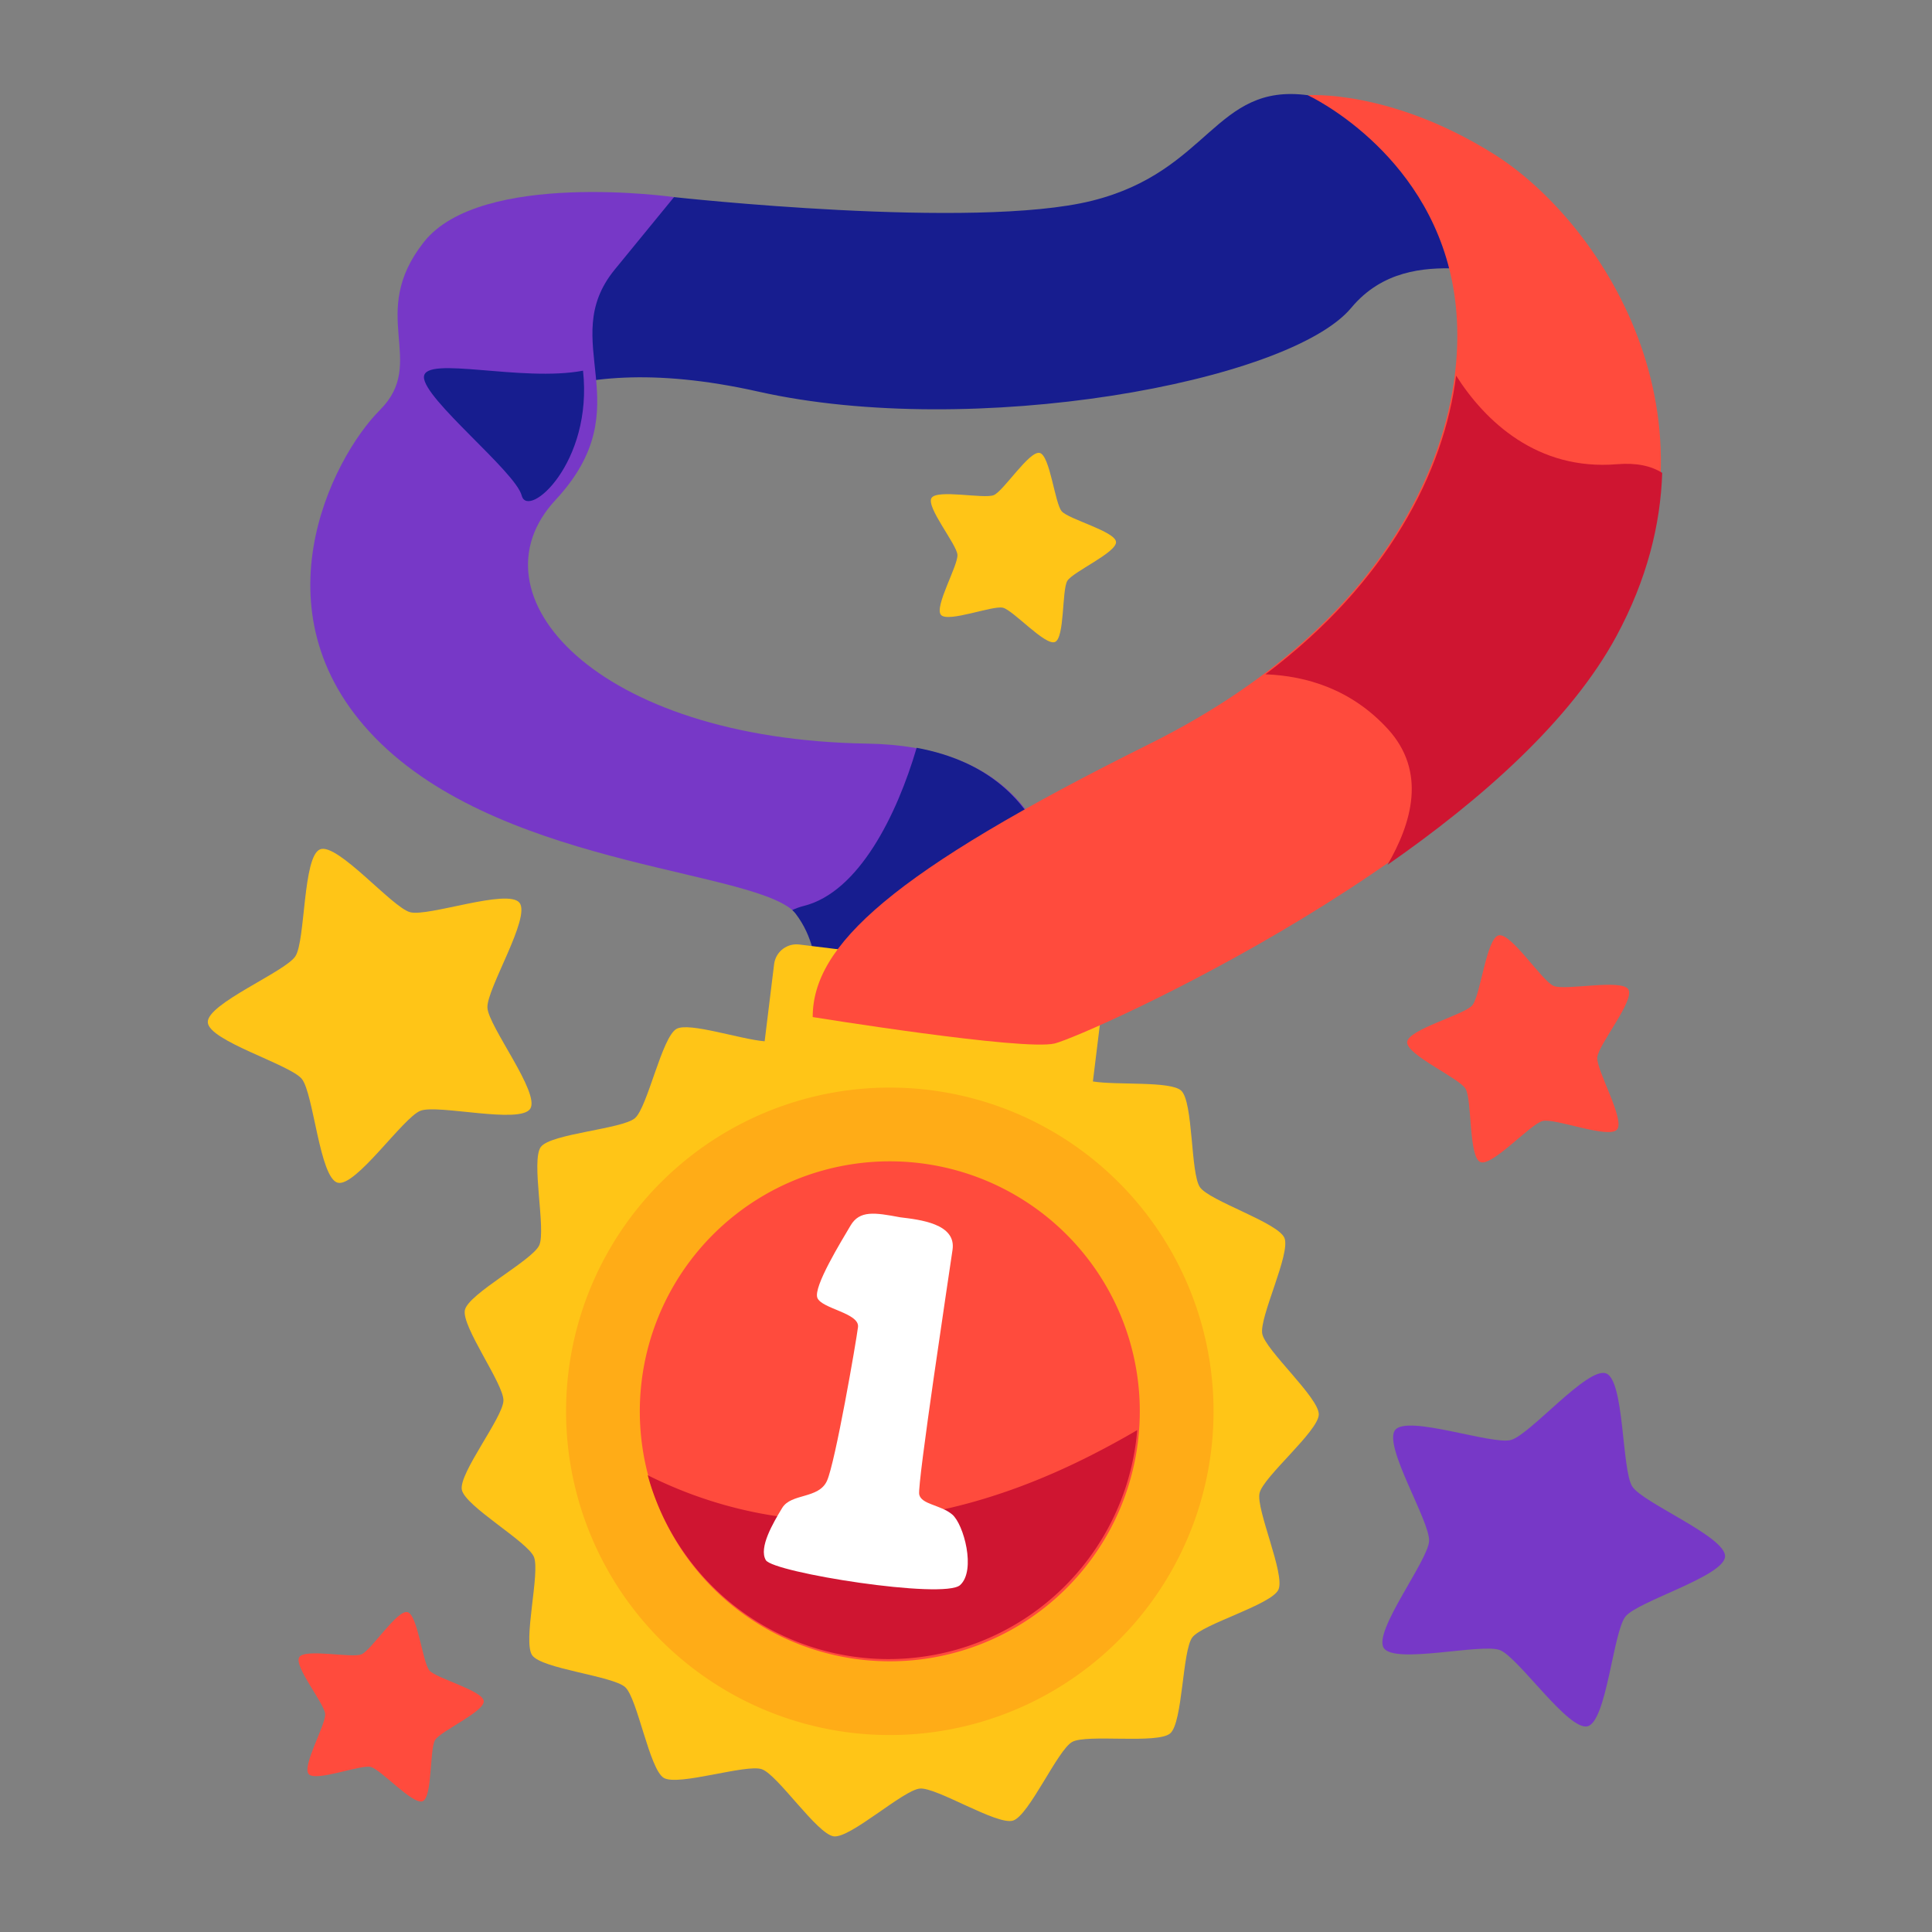
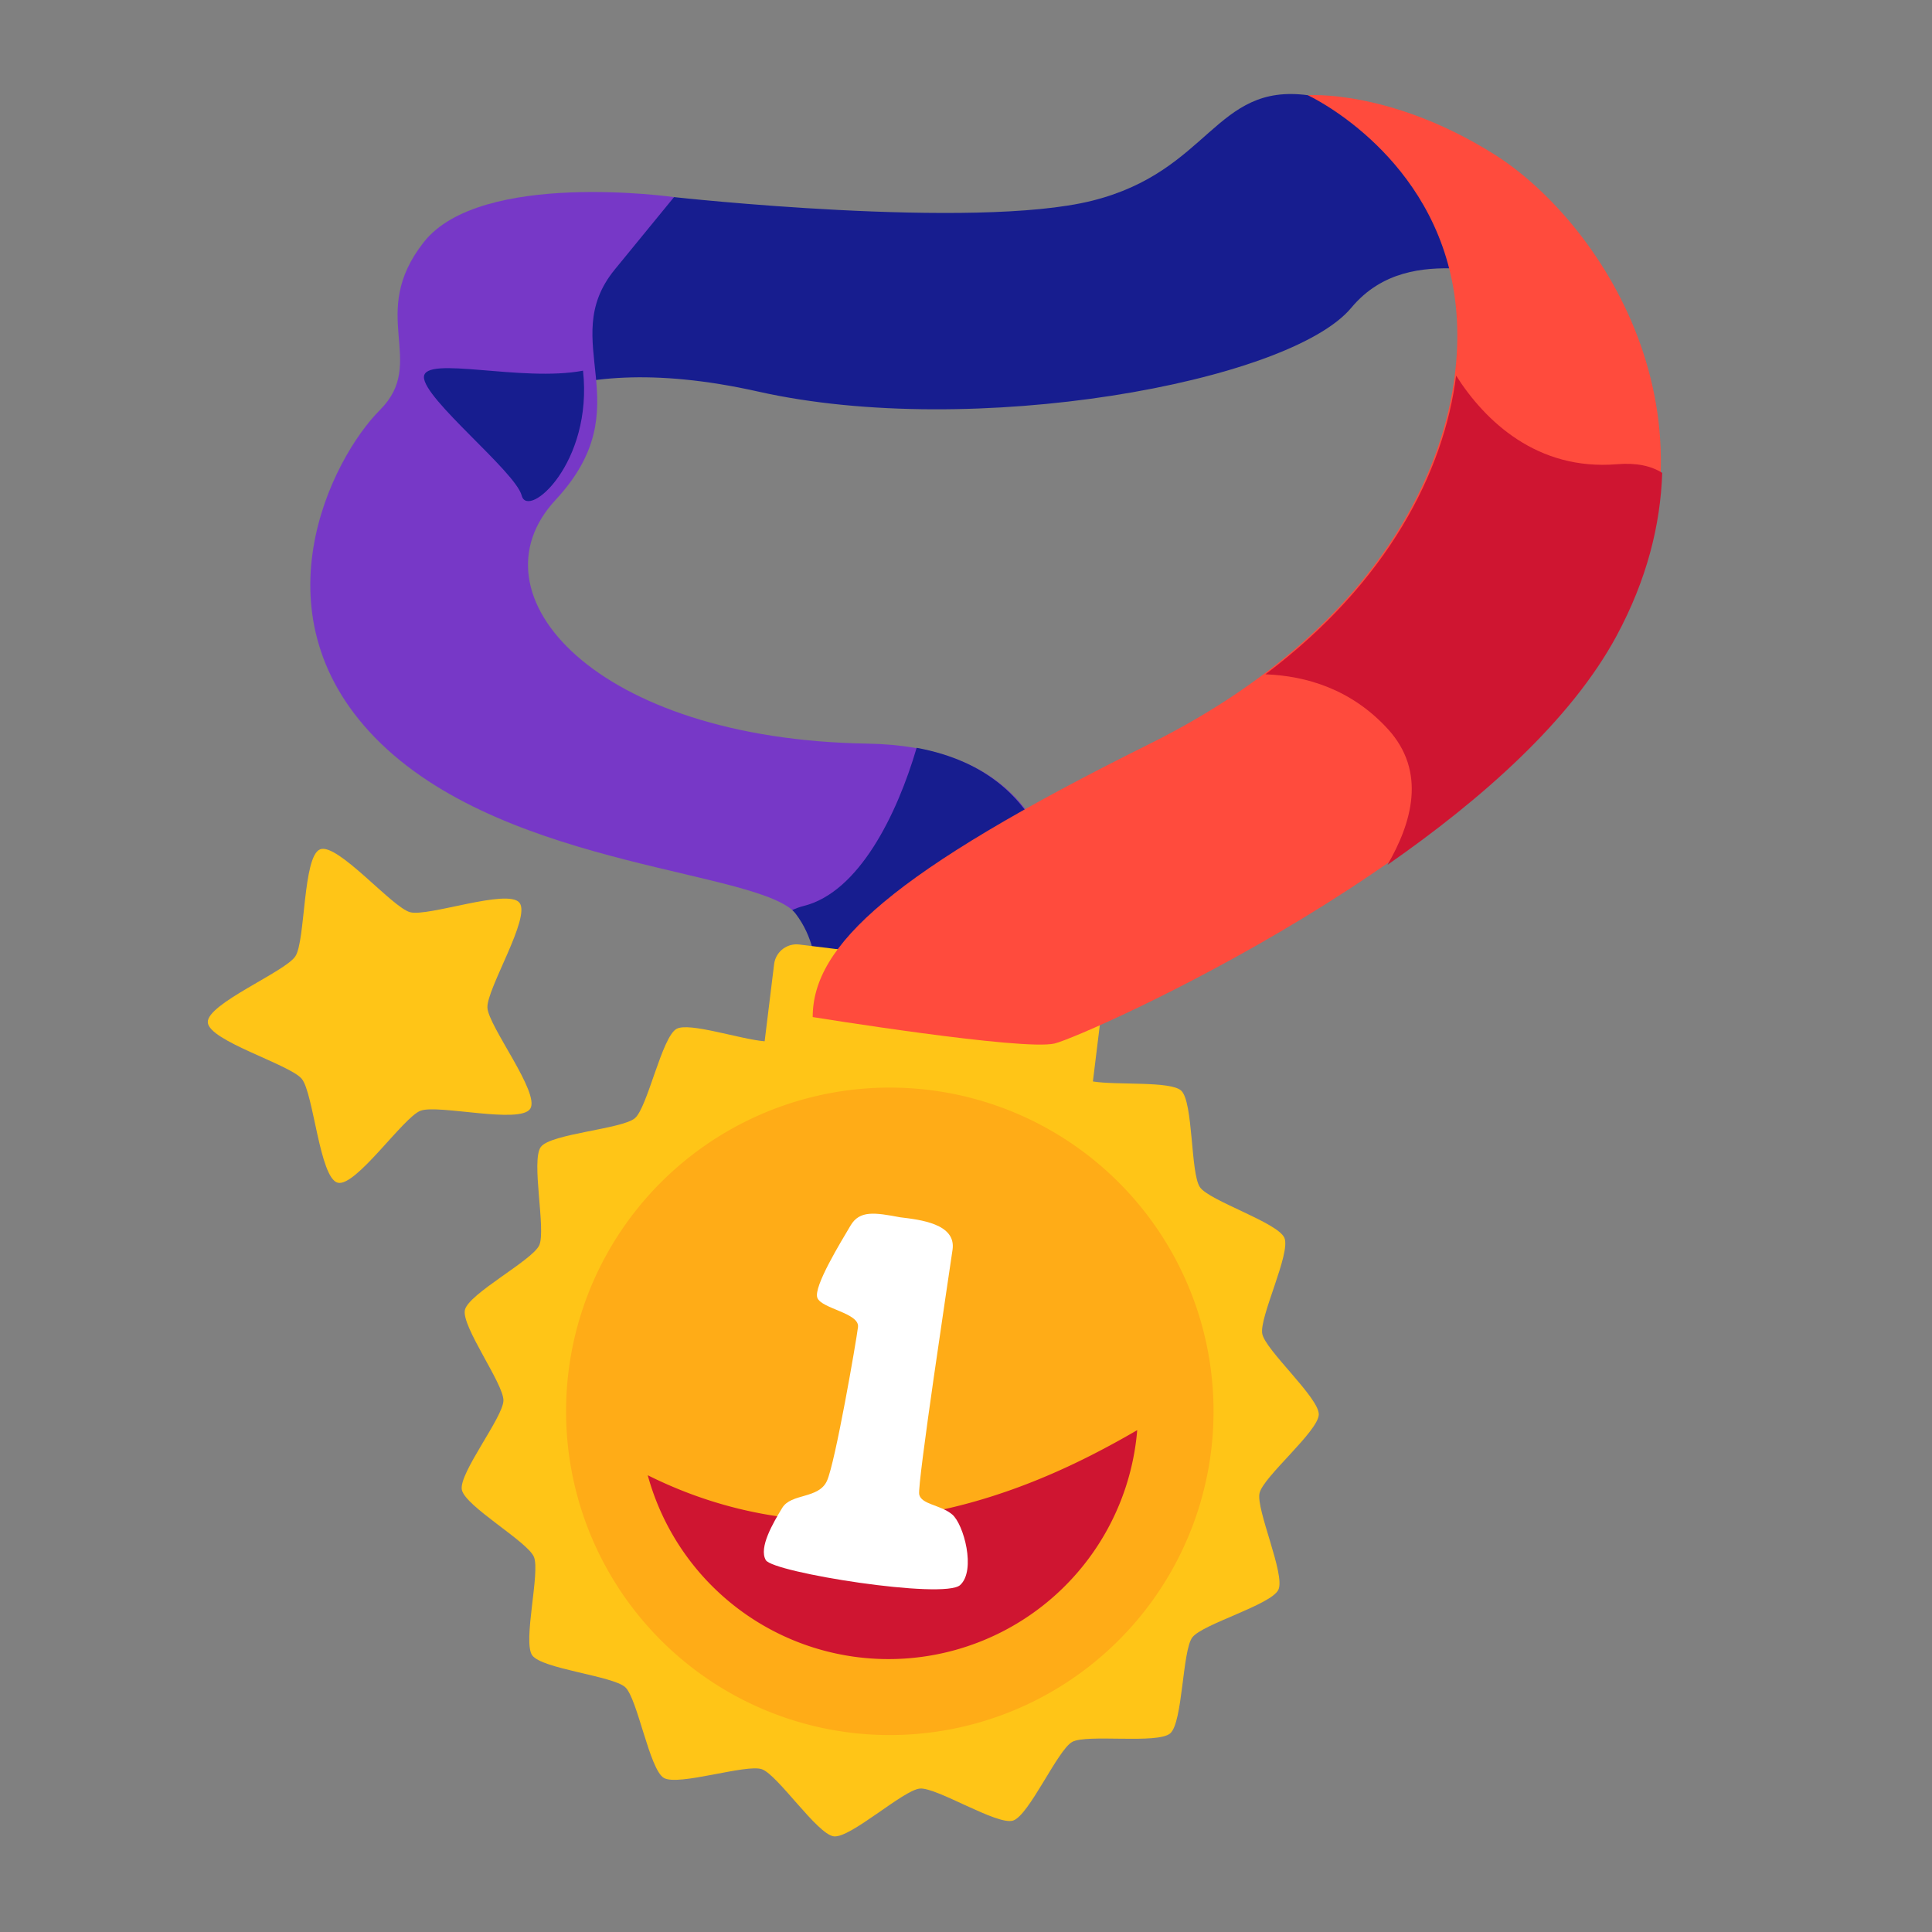
<svg xmlns="http://www.w3.org/2000/svg" id="svg8" height="512" viewBox="0 0 135.467 135.467" width="512">
  <rect x="0" y="0" width="135.467" height="135.467" fill="#808080" stroke="none" />
  <clipPath id="clipPath5136">
    <rect id="rect5138" height="89.013" rx="7.858" width="87.501" x="-68.036" y="22.301" />
  </clipPath>
  <clipPath id="clipPath3786">
    <path id="rect3788" d="m84.667 15.119h79.375v72.571h-79.375z" paint-order="fill markers stroke" />
  </clipPath>
  <g id="layer1">
    <g id="g4582" transform="matrix(1.02 0 0 1.02 -11.216 .017)">
      <g id="g7740" transform="matrix(.985 0 0 .985 5.218 -2.994)">
        <g id="g5046" stroke-linecap="round" stroke-linejoin="round" transform="translate(1.327)">
          <g id="g4975" transform="matrix(.814 0 0 .814 7.741 24.428)">
            <path id="path4951" d="m53.854-9.397s25.73 2.839 35.843.311c10.112-2.528 10.512-10.112 18.495-9.048s15.568 9.979 16.765 13.572c1.198 3.593-7.717-1.73-13.04 4.657-5.322 6.387-32.466 11.31-50.829 7.185-18.362-4.125-23.951 3.46-23.951 3.46s2.295-18.585 16.715-20.137z" fill="#171d8f" stroke-width="2.987" paint-order="stroke fill markers" />
            <path id="path4949" d="m86.032 63.332s7.715-25.498-15.618-25.874c-23.334-.376-34.248-12.796-26.721-20.887 7.527-8.091 0-13.549 5.081-19.758 5.081-6.21 5.081-6.21 5.081-6.21s-16.559-2.352-21.452 3.858c-4.893 6.21.376 10.255-3.763 14.395-4.14 4.14-11.102 17.782.094 28.602 11.196 10.82 32.742 10.82 35.659 14.678s1.354 8.767 1.354 8.767z" fill="#7738c7" stroke-width="2.987" paint-order="stroke fill markers" />
            <path id="path4955" d="m261.547 132.299c-6.454 21.979-18.886 47.073-36.787 51.549-1.33.332-2.58.789-3.758 1.348.435.4.821.809 1.141 1.232 11.071 14.643 5.143 33.281 5.143 33.281l61.949 7.416c6.344-5.553 12.687-11.535 18.816-17.705 3.002-25.623.572-68.385-46.504-77.121z" fill="#171d8f" stroke-width="11.339" transform="matrix(.263 0 0 .263 5.87 3.023)" paint-order="stroke fill markers" />
            <path id="rect4944" d="m222.549 196.371c-3.75-.081-7.004 2.677-7.471 6.482l-3.082 25.117c-7.935-.636-24.631-6.319-28.73-4.045-4.771 2.647-9.425 25.515-13.541 29.096-4.116 3.581-27.408 5.026-30.689 9.385-3.282 4.359 1.768 27.142-.535 32.088s-22.994 15.74-24.219 21.057c-1.225 5.316 12.654 24.078 12.561 29.533-.093 5.455-14.604 23.731-13.561 29.086 1.043 5.355 21.354 16.848 23.488 21.869 2.134 5.021-3.69 27.62-.559 32.088 3.131 4.468 26.362 6.707 30.354 10.426 3.992 3.719 7.863 26.733 12.541 29.541 4.678 2.808 26.809-4.596 31.969-2.822 5.159 1.774 18.057 21.224 23.473 21.887 5.415.663 22.622-15.102 28.057-15.58 5.435-.478 25.129 12.043 30.346 10.445 5.217-1.597 14.522-22.998 19.293-25.645 4.771-2.647 27.855.782 31.971-2.799v-.002c4.116-3.581 3.914-26.917 7.195-31.275 3.282-4.359 25.765-10.615 28.068-15.561 2.304-4.946-7.372-26.182-6.146-31.498 1.225-5.316 19.218-20.176 19.311-25.631.093-5.455-17.384-20.92-18.428-26.275-1.043-5.355 9.353-26.25 7.219-31.271-2.134-5.021-24.39-12.04-27.521-16.508-3.131-4.468-2.135-27.783-6.127-31.502-3.42-3.186-20.896-1.715-28.785-2.99l3.078-25.08c.498-4.059-2.37-7.728-6.43-8.227l-92.342-11.334c-.254-.031-.506-.049-.756-.055z" fill="#ffc517" stroke-width="17.261" transform="matrix(.263 0 0 .263 5.87 3.023)" paint-order="stroke fill markers" />
            <path id="path4937" d="m99.904 98.086a27.756 27.756 0 0 1 -30.93 24.168 27.756 27.756 0 0 1 -24.168-30.93 27.756 27.756 0 0 1 30.93-24.168 27.756 27.756 0 0 1 24.168 30.93z" fill="#ffac17" stroke-width="3.429" paint-order="stroke fill markers" />
-             <path id="path4940" d="m93.629 97.316a21.433 21.433 0 0 1 -23.884 18.663 21.433 21.433 0 0 1 -18.663-23.884 21.433 21.433 0 0 1 23.884-18.663 21.433 21.433 0 0 1 18.663 23.884z" fill="#ff4b3d" stroke-width="2.648" paint-order="stroke fill markers" />
            <path id="path4960" d="m333.451 354.729c-4.729 2.764-9.673 5.48-14.879 8.129-60.484 30.779-109.31 24.255-144.686 6.582a81.357 81.357 0 0 0 68.574 59.328 81.357 81.357 0 0 0 90.662-70.84 81.357 81.357 0 0 0 .328-3.199z" fill="#cf1531" stroke-width="11.339" transform="matrix(.263 0 0 .263 5.87 3.023)" paint-order="stroke fill markers" />
            <g stroke-width="2.987">
              <path id="path4942" d="m73.246 78.07c-2.177-.409-3.479-.617-4.258.71-.779 1.326-3.203 5.247-2.845 6.192.358.944 3.634 1.299 3.485 2.513-.149 1.214-1.946 11.61-2.66 13.181-.714 1.571-3.068 1.045-3.841 2.325-.773 1.28-2.029 3.401-1.402 4.473.627 1.072 15.272 3.391 16.658 2.139 1.386-1.252.309-5.223-.679-6.055-.988-.832-2.651-.847-2.828-1.722-.177-.875 2.537-18.742 2.859-20.978.322-2.236-2.806-2.572-4.487-2.778z" fill="#fff" paint-order="stroke fill markers" />
-               <path id="path4947" d="m65.746 60.903s18.096 2.927 20.757 2.262c2.661-.665 37.922-16.233 48.034-34.995 10.113-18.761-1.464-35.66-10.379-41.248-8.915-5.588-15.967-5.056-15.967-5.056s10.113 4.657 12.374 15.967c2.262 11.31-3.726 28.608-25.947 39.652-22.221 11.044-28.874 17.298-28.874 23.418z" fill="#ff4b3d" paint-order="stroke fill markers" />
+               <path id="path4947" d="m65.746 60.903s18.096 2.927 20.757 2.262c2.661-.665 37.922-16.233 48.034-34.995 10.113-18.761-1.464-35.66-10.379-41.248-8.915-5.588-15.967-5.056-15.967-5.056s10.113 4.657 12.374 15.967c2.262 11.31-3.726 28.608-25.947 39.652-22.221 11.044-28.874 17.298-28.874 23.418" fill="#ff4b3d" paint-order="stroke fill markers" />
              <path id="path4953" d="m46.053 5.484c-5.256.998-13.572-1.331-13.639.532-.067 1.863 7.85 8.117 8.383 10.179.532 2.062 6.121-2.794 5.256-10.711z" fill="#171d8f" paint-order="stroke fill markers" />
            </g>
            <path id="path5026" d="m380.27 99.412c-3.189 25.374-18.081 54.669-50.457 79.035 10.827.427 22.7 3.93 32.33 14.41 10.468 11.391 6.333 25.031-.039 36.016 24.94-17.348 48.568-38.227 60.623-60.592 8.046-14.927 11.638-29.47 12.08-43.135-2.916-1.845-6.832-2.716-11.949-2.289-21.14 1.762-34.94-11.41-42.588-23.445z" fill="#cf1531" stroke-width="9.228" transform="matrix(.324 0 0 .324 -2.299 -26.302)" paint-order="stroke fill markers" />
          </g>
-           <path id="path4977" d="m115.339 123.496c-1.331.357-4.835-4.82-6.122-5.314-1.287-.494-7.355 1.009-8.105-.147-.751-1.156 3.09-6.088 3.163-7.464.072-1.376-3.232-6.683-2.365-7.754.867-1.071 6.745 1.058 8.076.701 1.331-.357 5.357-5.139 6.644-4.645 1.287.494 1.078 6.742 1.829 7.898.751 1.156 6.543 3.507 6.471 4.883-.072 1.376-6.079 3.109-6.946 4.18-.867 1.071-1.313 7.306-2.644 7.663z" fill="#7738c7" stroke-width="3.839" paint-order="stroke fill markers" />
          <path id="path4980" d="m28.101 85.562c1.258.337 4.569-4.555 5.784-5.021 1.216-.467 6.949.953 7.659-.139.709-1.092-2.92-5.753-2.988-7.053-.068-1.3 3.054-6.315 2.235-7.327-.819-1.012-6.373 1-7.631.663-1.258-.337-5.062-4.856-6.277-4.389-1.216.467-1.019 6.37-1.728 7.462-.709 1.092-6.183 3.313-6.114 4.614.068 1.3 5.744 2.937 6.563 3.949.819 1.012 1.241 6.904 2.499 7.241z" fill="#ffc517" stroke-width="3.628" paint-order="stroke fill markers" />
-           <path id="path4982" d="m70.207 45.934c.482.561 3.603-.67 4.323-.499s2.953 2.676 3.636 2.391c.683-.285.476-3.634.861-4.266.385-.632 3.458-1.981 3.398-2.719-.06-.737-3.309-1.576-3.791-2.137-.482-.561-.816-3.901-1.536-4.072-.72-.171-2.521 2.66-3.204 2.945-.683.285-3.962-.429-4.347.202-.385.632 1.751 3.22 1.811 3.957.06.737-1.633 3.635-1.151 4.197z" fill="#ffc517" stroke-width="2.061" paint-order="stroke fill markers" />
          <g fill="#ff4b3d">
-             <path id="path4982-1" d="m26.081 126.834c.482.561 3.603-.67 4.323-.499.72.171 2.953 2.676 3.636 2.391.683-.285.476-3.634.861-4.266.385-.632 3.458-1.981 3.398-2.719-.06-.737-3.309-1.576-3.791-2.137-.482-.561-.816-3.901-1.536-4.072-.72-.171-2.521 2.66-3.204 2.945-.683.285-3.962-.429-4.347.202-.385.632 1.751 3.22 1.811 3.957.06.737-1.633 3.635-1.151 4.197z" stroke-width="2.061" paint-order="stroke fill markers" />
-             <path id="path4982-1-8" d="m117.392 81.852c-.578.673-4.32-.804-5.183-.599-.863.205-3.54 3.209-4.359 2.867-.819-.341-.571-4.357-1.032-5.115-.462-.757-4.146-2.376-4.074-3.26.072-.884 3.968-1.889 4.545-2.562.578-.673.978-4.677 1.841-4.882.863-.205 3.023 3.19 3.841 3.531.819.341 4.75-.515 5.212.243.462.757-2.1 3.86-2.171 4.745-.072.884 1.958 4.359 1.38 5.032z" stroke-width="2.471" paint-order="stroke fill markers" />
-           </g>
+             </g>
        </g>
      </g>
    </g>
  </g>
</svg>